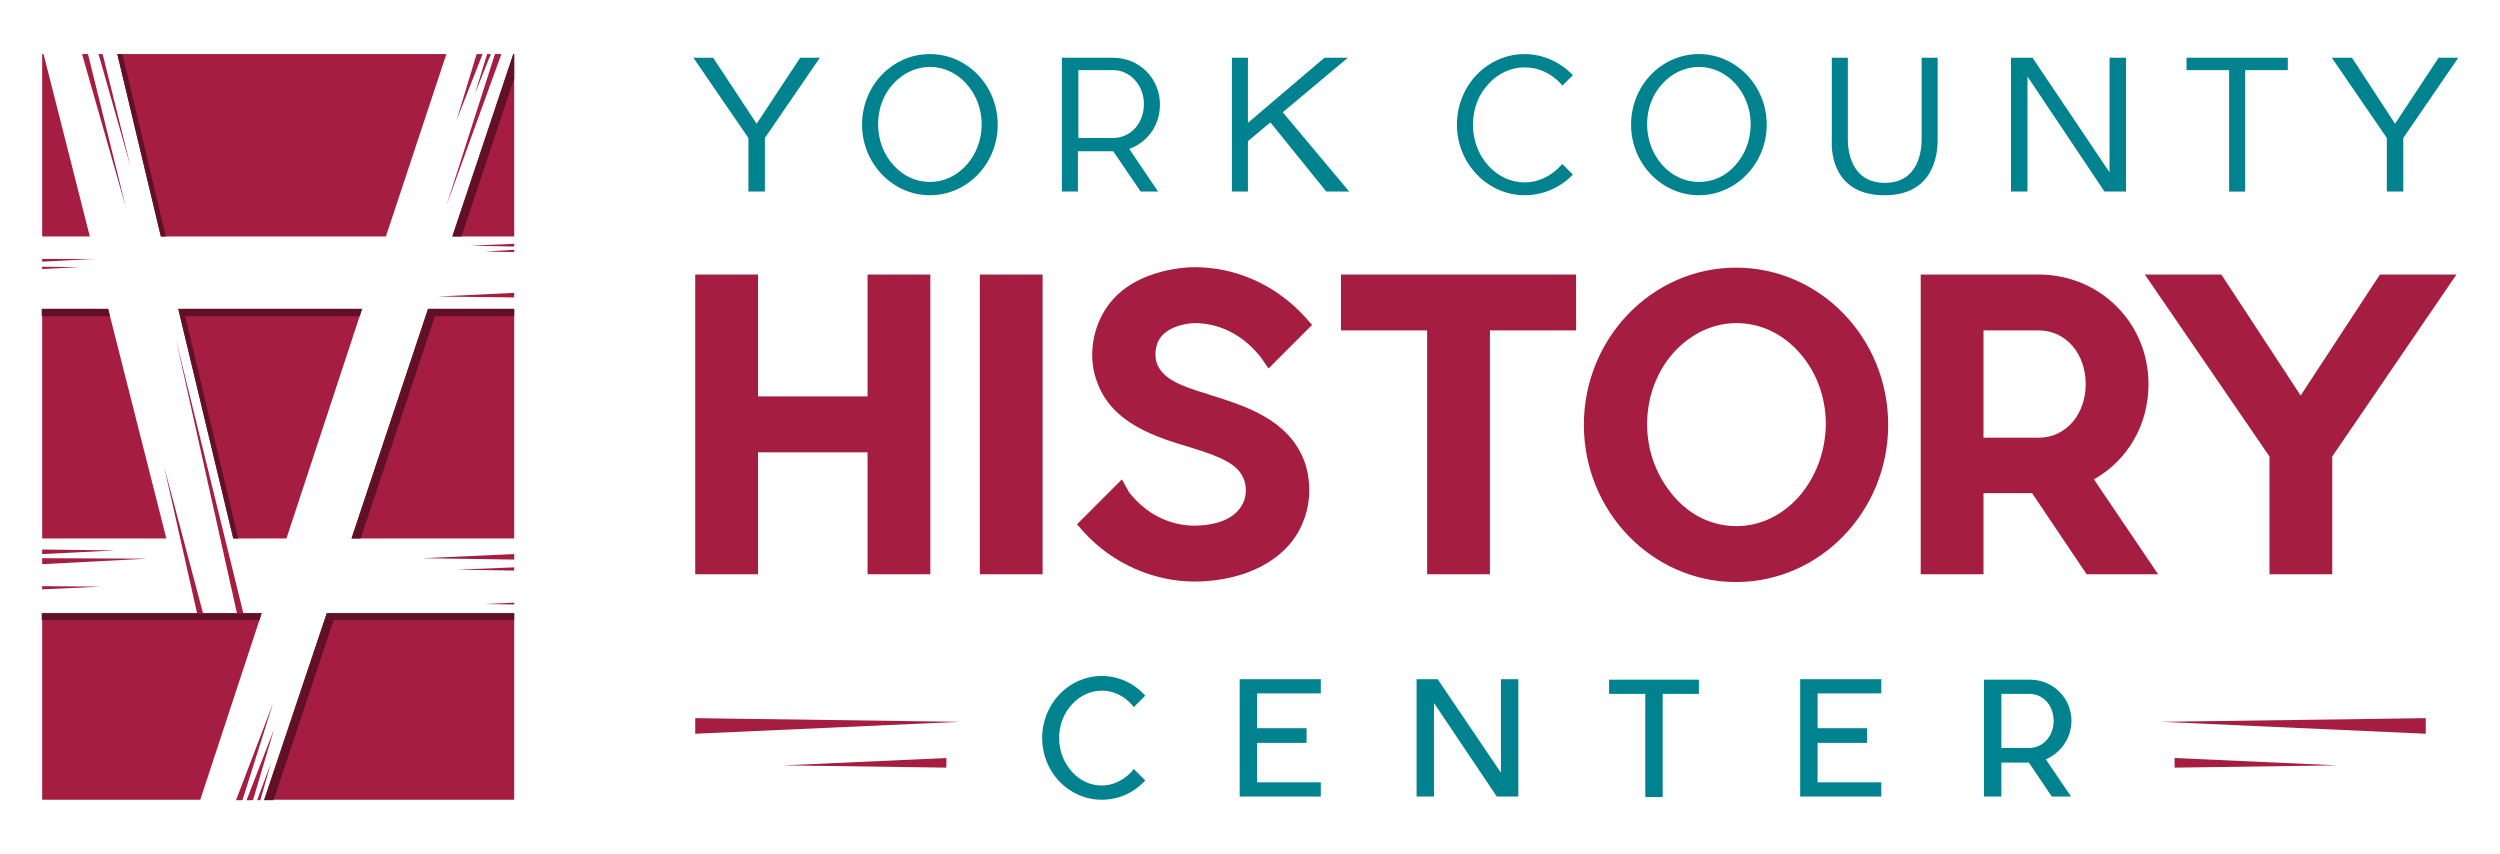
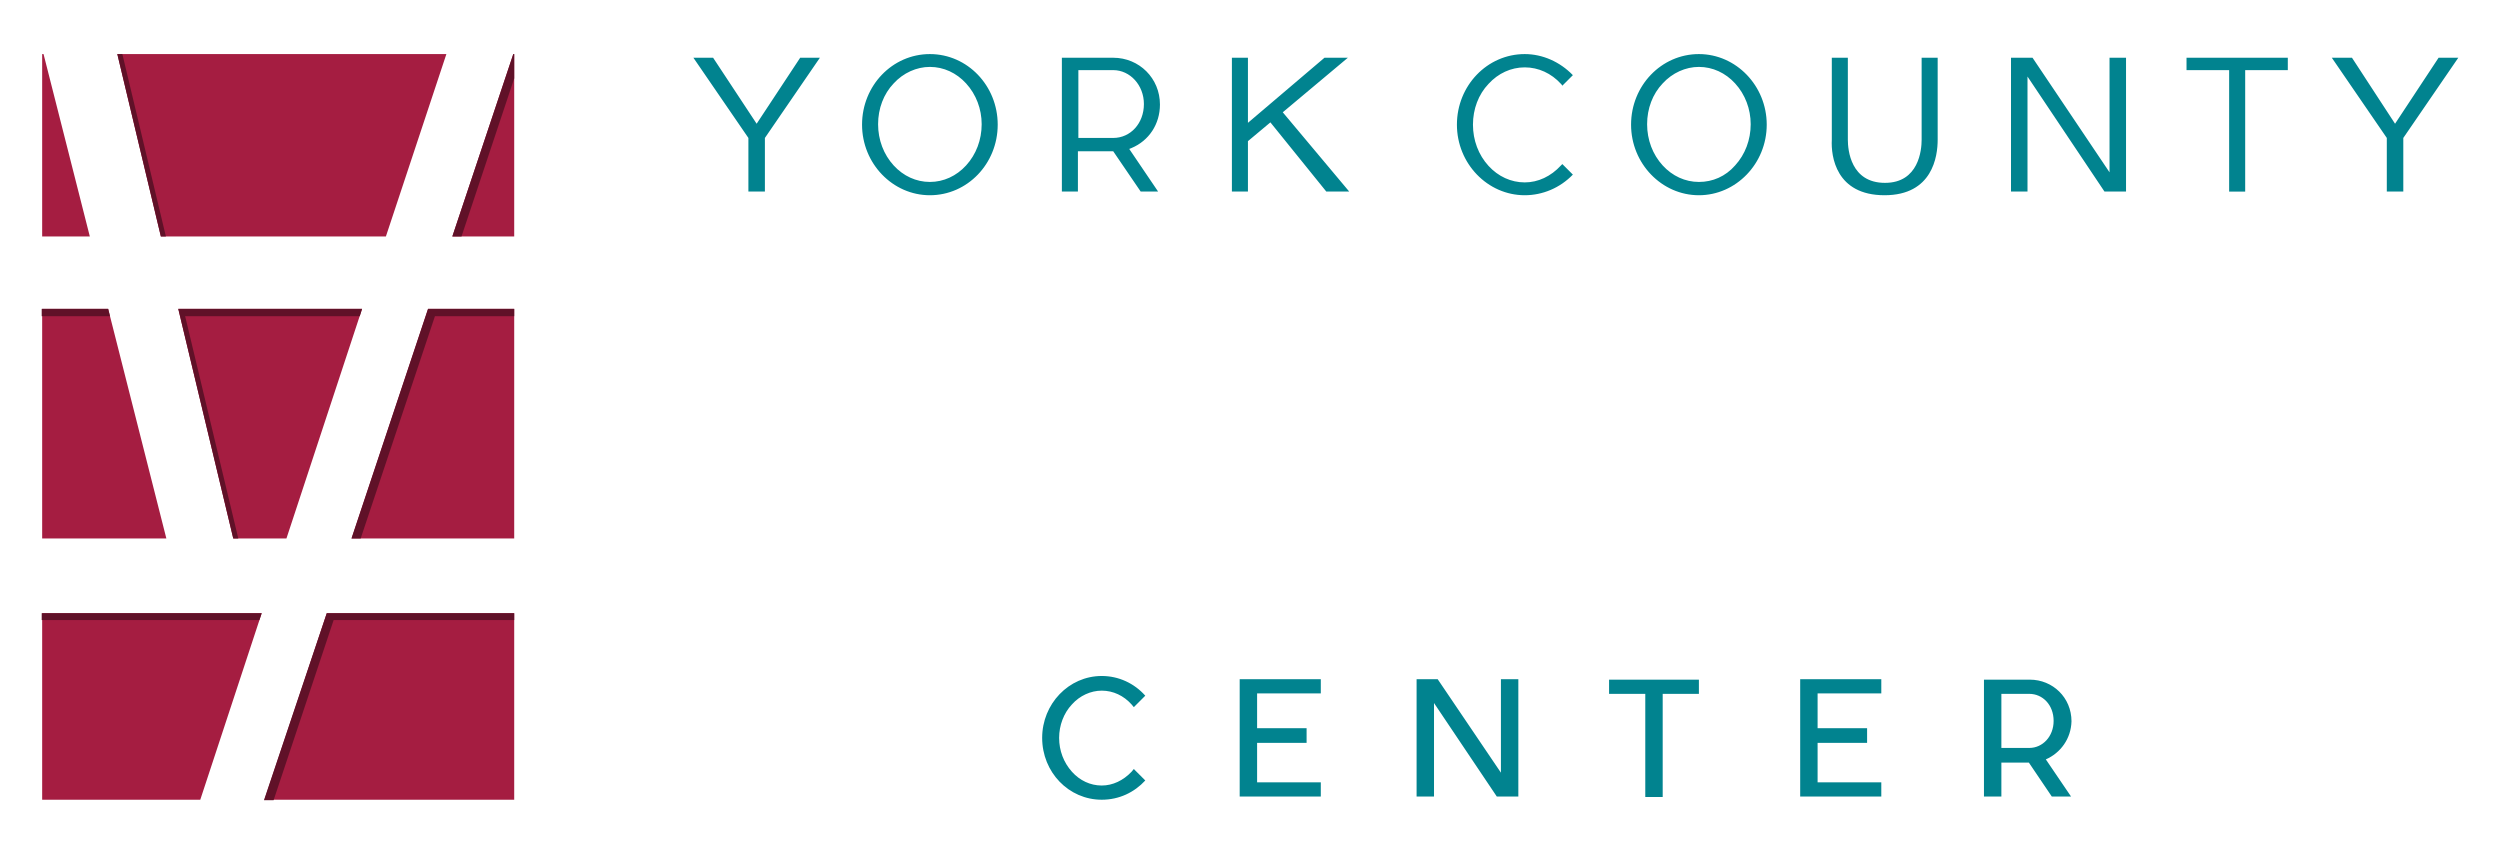
<svg xmlns="http://www.w3.org/2000/svg" xml:space="preserve" id="GVN-YCHC-Logo_x5F_YCHC_x5F_Color" x="0" y="0" style="enable-background:new 0 0 545.5 186.4" version="1.1" viewBox="0 0 545.5 186.4">
  <style>.st0{fill:#a51d41}.st1{fill:#601128}.st2{fill:#01838f}</style>
  <path d="M62.5 117.5 79 67.4H38.9l12 50.1zM98.7 51.6h13.5V11.8h-.2zM97.4 11.8H25.6l9.5 39.8h49.1zM23.6 67.4H9.2v50.1h27.1zM19.6 51.6 9.5 11.8h-.3v39.8zM71.3 133.8l-13.6 40.7h54.5v-40.7zM112.2 67.4H93.4l-16.7 50.1h35.5zM57.1 133.8H9.2v40.7h34.5z" class="st0" />
  <path d="m36.2 51.6-9.5-39.8h-1.1l9.5 39.8zM23.6 67.4H9.1V69H24zM50.9 117.5H52L40.4 69h38.1l.5-1.6H38.9zM76.7 117.5h2L94.9 69h17.3v-1.6H93.4zM57.1 133.8h-48v1.5h47.5zM112 11.8 98.7 51.6h2l11.5-34.5v-5.3zM57.6 174.6h2.1l13.1-39.3h39.4v-1.5H71.3z" class="st1" />
-   <path d="m43 133.8-7.2-32 8.5 32zM51.7 133.8 38.4 74.1l14.7 59.7zM112.2 53.2l-9.6.4 9.6.2zM9.2 56.5v.6l11.2-.6zM9.2 58.2v.5l8.2-.4zM9.2 119.9v1l16-.8zM9.2 127.9v.7l12.9-.6zM9.2 121.8v1.3l23-1.2zM56.8 174.6l2.3-8-3 8zM55.2 174.6l4.6-15.5-6 15.5zM52.9 174.6l6.7-21.2-8.1 21.2zM108 11.8 97.4 44.9l12-33.1zM106.3 11.8l-2.7 8.7 3.5-8.7zM104 11.8l-4.4 14.5 5.7-14.5zM21.5 11.8l7 24.6-6.1-24.6zM17.9 11.8l9.6 33.6-8.3-33.6zM112.2 54.5l-6.4.4 6.4.1zM112.2 63.9l-16.7.8 16.7.2zM112.2 120.9l-20.2.9 20.2.3zM112.2 123.8l-12.4.5 12.4.2zM112.2 131.5l-6.6.3 6.6.1z" class="st0" />
-   <path d="M174.6 12.6 165.1 27l-9.5-14.4h-4.3l12 17.5v11.7h3.6V30.1l12-17.5zM202.9 11.8c-8.2 0-14.8 6.9-14.8 15.4s6.7 15.4 14.8 15.4c8.2 0 14.8-6.9 14.8-15.4s-6.6-15.4-14.8-15.4zm7.9 24.3c-2.1 2.3-4.9 3.6-7.9 3.6s-5.8-1.3-7.9-3.6c-2.2-2.4-3.4-5.6-3.4-9 0-3.4 1.2-6.6 3.4-8.9 2.1-2.3 5-3.6 7.9-3.6 3 0 5.8 1.3 7.9 3.6 2.2 2.4 3.4 5.6 3.4 8.9 0 3.4-1.2 6.6-3.4 9zM248.9 41.8h3.8l-6.3-9.3.5-.2c3.8-1.6 6.2-5.2 6.2-9.5 0-5.7-4.5-10.2-10.2-10.2h-11.2v29.2h3.5V33h7.7l6 8.8zm-13.6-11.6V15.3h7.6c3.7 0 6.7 3.3 6.7 7.4 0 4.2-2.9 7.4-6.7 7.4h-7.6zM294.1 12.6H289l-16.7 14.2V12.6h-3.5v29.2h3.5v-11l4.9-4.1 12.2 15.1h5l-14.5-17.3zM340.6 36.1c-2.2 2.4-5 3.7-7.9 3.7-3 0-5.8-1.3-7.9-3.6-2.2-2.4-3.4-5.6-3.4-9 0-3.4 1.2-6.6 3.4-8.9 2.1-2.3 4.9-3.6 7.9-3.6s5.8 1.3 7.9 3.6c.1.1.2.2.3.4l2.3-2.3c-2.8-2.9-6.6-4.6-10.5-4.6-8.2 0-14.8 6.9-14.8 15.4s6.7 15.4 14.8 15.4c3.9 0 7.7-1.6 10.5-4.5l-2.3-2.3-.3.3zM370.7 11.8c-8.2 0-14.8 6.9-14.8 15.4s6.7 15.4 14.8 15.4 14.8-6.9 14.8-15.4-6.7-15.4-14.8-15.4zm7.9 24.3c-2.1 2.4-4.9 3.6-7.9 3.6s-5.8-1.3-7.9-3.6c-2.2-2.4-3.4-5.6-3.4-9 0-3.4 1.2-6.6 3.4-8.9 2.1-2.3 5-3.6 7.9-3.6 3 0 5.8 1.3 7.9 3.6 2.2 2.4 3.4 5.6 3.4 8.9 0 3.4-1.2 6.6-3.4 9zM411.2 42.6c10.5 0 11.6-8.5 11.6-12.1V12.6h-3.5v17.9c0 2.2-.6 9.4-8 9.4-7.5 0-8.1-7.2-8.1-9.4V12.6h-3.5v17.9c-.2 3.6.9 12.1 11.5 12.1zM463.9 41.8V12.6h-3.6v25l-16.8-25h-4.7v29.2h3.6V16.7l16.8 25.1zM499.2 12.6h-22.1v2.7h9.3v26.5h3.5V15.3h9.3zM532.1 12.6 522.6 27l-9.4-14.4h-4.4l12 17.5v11.7h3.6V30.1l12-17.5z" class="st2" />
-   <path d="M189.3 86.5h-23.9V59.9h-13.7v65.4h13.7V98.7h23.9v26.6H203V59.9h-13.7zM213.8 59.9h13.7v65.4h-13.7zM260.6 70.5c5.1 0 9.9 2.2 13.6 6.4.4.4.7.8 1 1.2l1.6 2.3 9.5-9.5-1.5-1.7c-6.4-7-15-10.9-24.2-10.9-1.5 0-14.8.3-20.1 10.4-2.4 4.5-2.9 10-1.1 14.7 3.3 9.1 12.9 12 20.6 14.3 6.8 2.1 10.3 3.7 11.5 7.1l.1.3c.2.7.5 2.6-.2 4.3-1.4 3.4-5.1 5.2-10.7 5.3-5.1 0-9.9-2.2-13.5-6.3l-.1-.1c-.4-.4-.6-.7-.8-1l-1.5-2.7-9.8 9.8 1.5 1.7c6.3 6.9 15.2 10.8 24.3 10.8 11.2-.1 20.2-4.9 23.4-12.7 3.1-7.1.4-13.6.4-13.6-3.5-9.2-13.1-12.1-20.8-14.5l-.2-.1c-6.5-1.9-10-3.5-11.2-6.8-.5-1.5-.3-3.5.4-4.9 2-3.7 7.8-3.8 7.8-3.8zM292.6 72.1h18.8v53.2h13.7V72.1h18.8V59.9h-51.3zM378.8 58.4c-18.3 0-33.2 15.4-33.2 34.3s14.9 34.3 33.2 34.3c18.3 0 33.2-15.4 33.2-34.3 0-19-14.9-34.3-33.2-34.3zm13.6 50.1c-3.6 4-8.4 6.3-13.5 6.3s-9.9-2.2-13.5-6.3c-3.8-4.3-6-9.9-6-15.9s2.1-11.6 5.9-15.8c3.7-4 8.5-6.3 13.6-6.3s9.9 2.2 13.6 6.3c3.8 4.2 5.9 9.8 5.9 15.8-.1 6-2.2 11.6-6 15.9zM468.8 83.8c0-13.3-10.5-23.8-23.8-23.9h-25.9v65.4h13.7v-17.7h10.6l11.9 17.7h15.6l-14-20.7c7.4-4.2 11.9-11.9 11.9-20.8zm-13.7 0c0 6.7-4.4 11.7-10.2 11.7h-12.1V72.1h12.1c5.8 0 10.2 5 10.2 11.7zM519.3 59.9 502 86.3l-17.3-26.4H468l27.2 39.7v25.7h13.7V99.6L536 59.9z" class="st0" />
+   <path d="M174.6 12.6 165.1 27l-9.5-14.4h-4.3l12 17.5v11.7h3.6V30.1l12-17.5zM202.9 11.8c-8.2 0-14.8 6.9-14.8 15.4s6.7 15.4 14.8 15.4c8.2 0 14.8-6.9 14.8-15.4s-6.6-15.4-14.8-15.4zm7.9 24.3c-2.1 2.3-4.9 3.6-7.9 3.6s-5.8-1.3-7.9-3.6c-2.2-2.4-3.4-5.6-3.4-9 0-3.4 1.2-6.6 3.4-8.9 2.1-2.3 5-3.6 7.9-3.6 3 0 5.8 1.3 7.9 3.6 2.2 2.4 3.4 5.6 3.4 8.9 0 3.4-1.2 6.6-3.4 9zM248.9 41.8h3.8l-6.3-9.3.5-.2c3.8-1.6 6.2-5.2 6.2-9.5 0-5.7-4.5-10.2-10.2-10.2h-11.2v29.2h3.5V33h7.7l6 8.8zm-13.6-11.6V15.3h7.6c3.7 0 6.7 3.3 6.7 7.4 0 4.2-2.9 7.4-6.7 7.4h-7.6zM294.1 12.6H289l-16.7 14.2V12.6h-3.5v29.2h3.5v-11l4.9-4.1 12.2 15.1h5l-14.5-17.3zM340.6 36.1c-2.2 2.4-5 3.7-7.9 3.7-3 0-5.8-1.3-7.9-3.6-2.2-2.4-3.4-5.6-3.4-9 0-3.4 1.2-6.6 3.4-8.9 2.1-2.3 4.9-3.6 7.9-3.6s5.8 1.3 7.9 3.6c.1.1.2.2.3.4l2.3-2.3c-2.8-2.9-6.6-4.6-10.5-4.6-8.2 0-14.8 6.9-14.8 15.4s6.7 15.4 14.8 15.4c3.9 0 7.7-1.6 10.5-4.5l-2.3-2.3-.3.3zM370.7 11.8c-8.2 0-14.8 6.9-14.8 15.4s6.7 15.4 14.8 15.4 14.8-6.9 14.8-15.4-6.7-15.4-14.8-15.4m7.9 24.3c-2.1 2.4-4.9 3.6-7.9 3.6s-5.8-1.3-7.9-3.6c-2.2-2.4-3.4-5.6-3.4-9 0-3.4 1.2-6.6 3.4-8.9 2.1-2.3 5-3.6 7.9-3.6 3 0 5.8 1.3 7.9 3.6 2.2 2.4 3.4 5.6 3.4 8.9 0 3.4-1.2 6.6-3.4 9zM411.2 42.6c10.5 0 11.6-8.5 11.6-12.1V12.6h-3.5v17.9c0 2.2-.6 9.4-8 9.4-7.5 0-8.1-7.2-8.1-9.4V12.6h-3.5v17.9c-.2 3.6.9 12.1 11.5 12.1zM463.9 41.8V12.6h-3.6v25l-16.8-25h-4.7v29.2h3.6V16.7l16.8 25.1zM499.2 12.6h-22.1v2.7h9.3v26.5h3.5V15.3h9.3zM532.1 12.6 522.6 27l-9.4-14.4h-4.4l12 17.5v11.7h3.6V30.1l12-17.5z" class="st2" />
  <path d="M249.9 170.3c-2.4 2.6-5.7 4.2-9.5 4.2-7.2 0-13-6-13-13.5 0-7.4 5.8-13.5 13-13.5 3.7 0 7.1 1.6 9.5 4.3l-2.5 2.5c-.2-.2-.3-.4-.5-.6-1.7-1.9-4-3-6.5-3-2.4 0-4.8 1.1-6.5 3-1.8 1.9-2.8 4.6-2.8 7.3 0 2.8 1 5.4 2.8 7.4 1.7 1.9 4 3 6.5 3 2.4 0 4.7-1.1 6.5-3 .2-.2.3-.4.5-.6l2.5 2.5zM288.2 170.7v3.1h-17.7v-25.6h17.7v3.1h-13.9v7.6h10.8v3.2h-10.8v8.6h13.9zM331.2 173.8h-4.6l-13.7-20.4v20.4h-3.8v-25.6h4.6l13.8 20.4v-20.4h3.8v25.6zM370.7 151.4h-7.9v22.5H359v-22.5h-7.9v-3.1h19.6v3.1zM410.5 170.7v3.1h-17.7v-25.6h17.7v3.1h-13.9v7.6h10.8v3.2h-10.8v8.6h13.9zM446.4 165.7l5.5 8.1h-4.2l-5-7.4h-6v7.4h-3.8v-25.5h10c5 0 9.1 3.9 9.1 9.1-.1 3.8-2.4 6.9-5.6 8.3zm-9.7-2.5h6.1c2.9 0 5.3-2.5 5.3-5.9 0-3.5-2.4-5.9-5.3-5.9h-6.1v11.8z" class="st2" />
-   <path d="m151.7 160.1 57.8-2.6-57.8-.8zM206.5 165.4 171 167l35.5.5zM529.3 160.1l-57.8-2.6 57.8-.8zM474.5 165.4 510 167l-35.5.5z" class="st0" />
</svg>